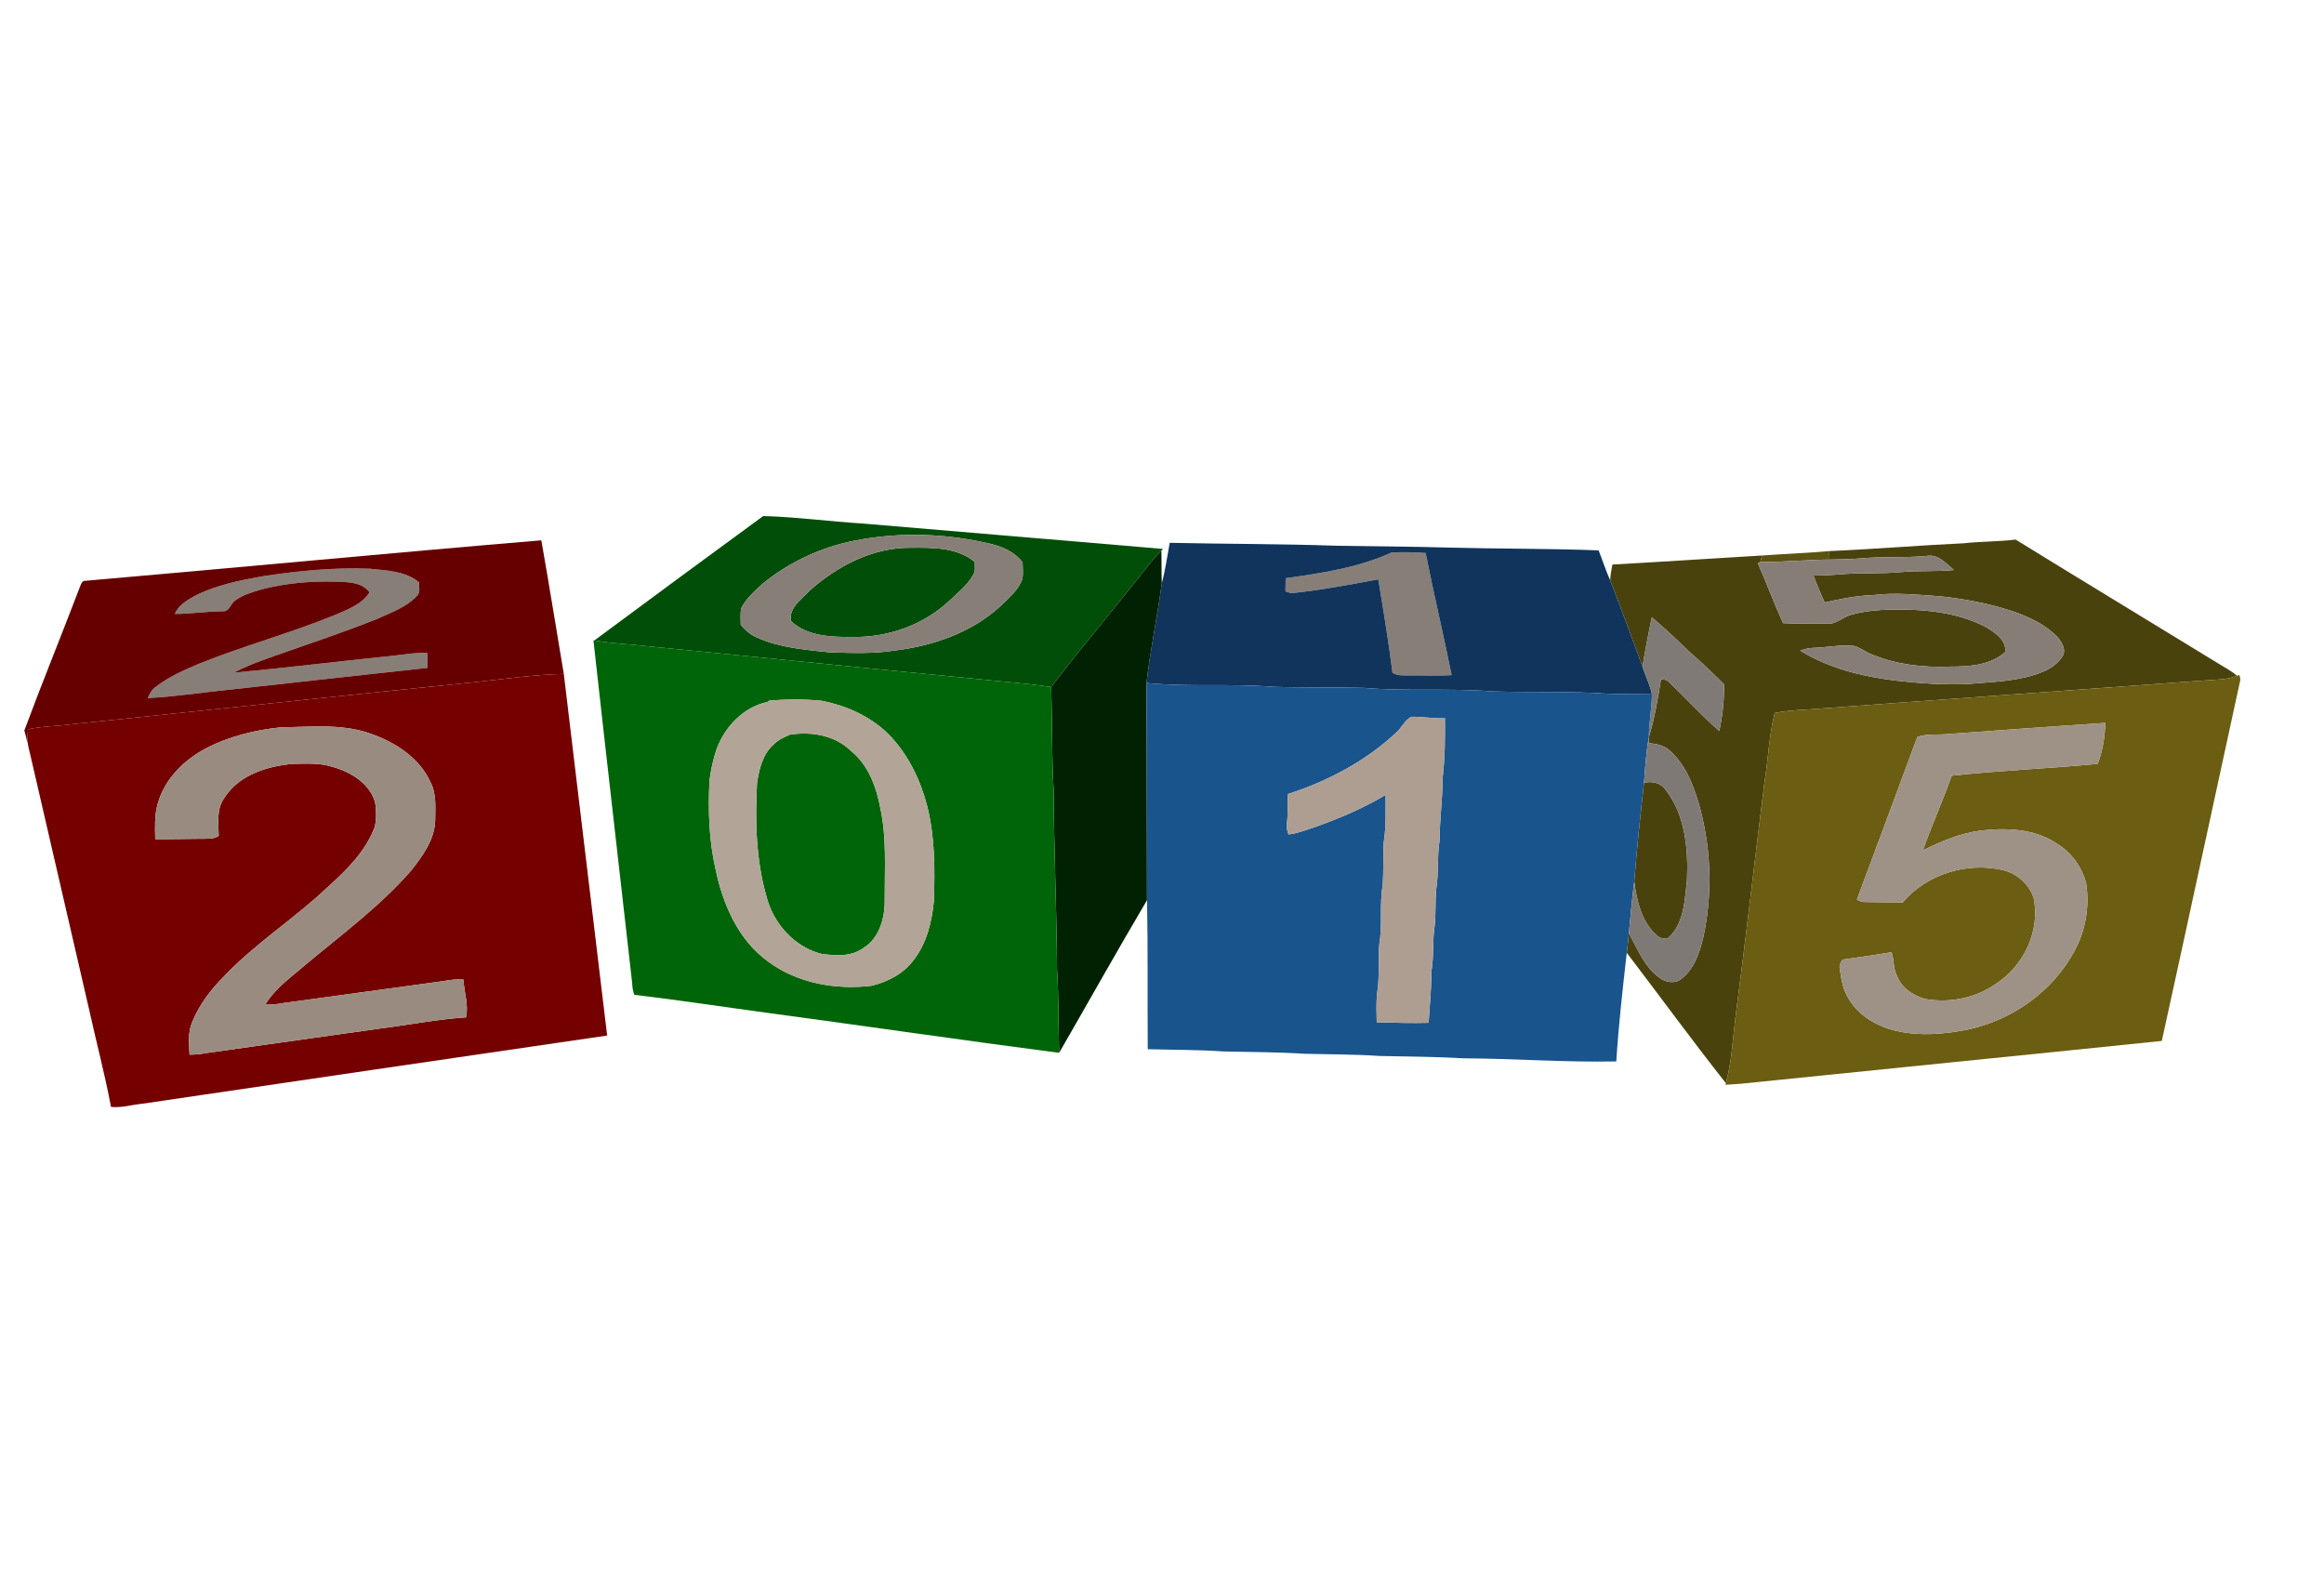
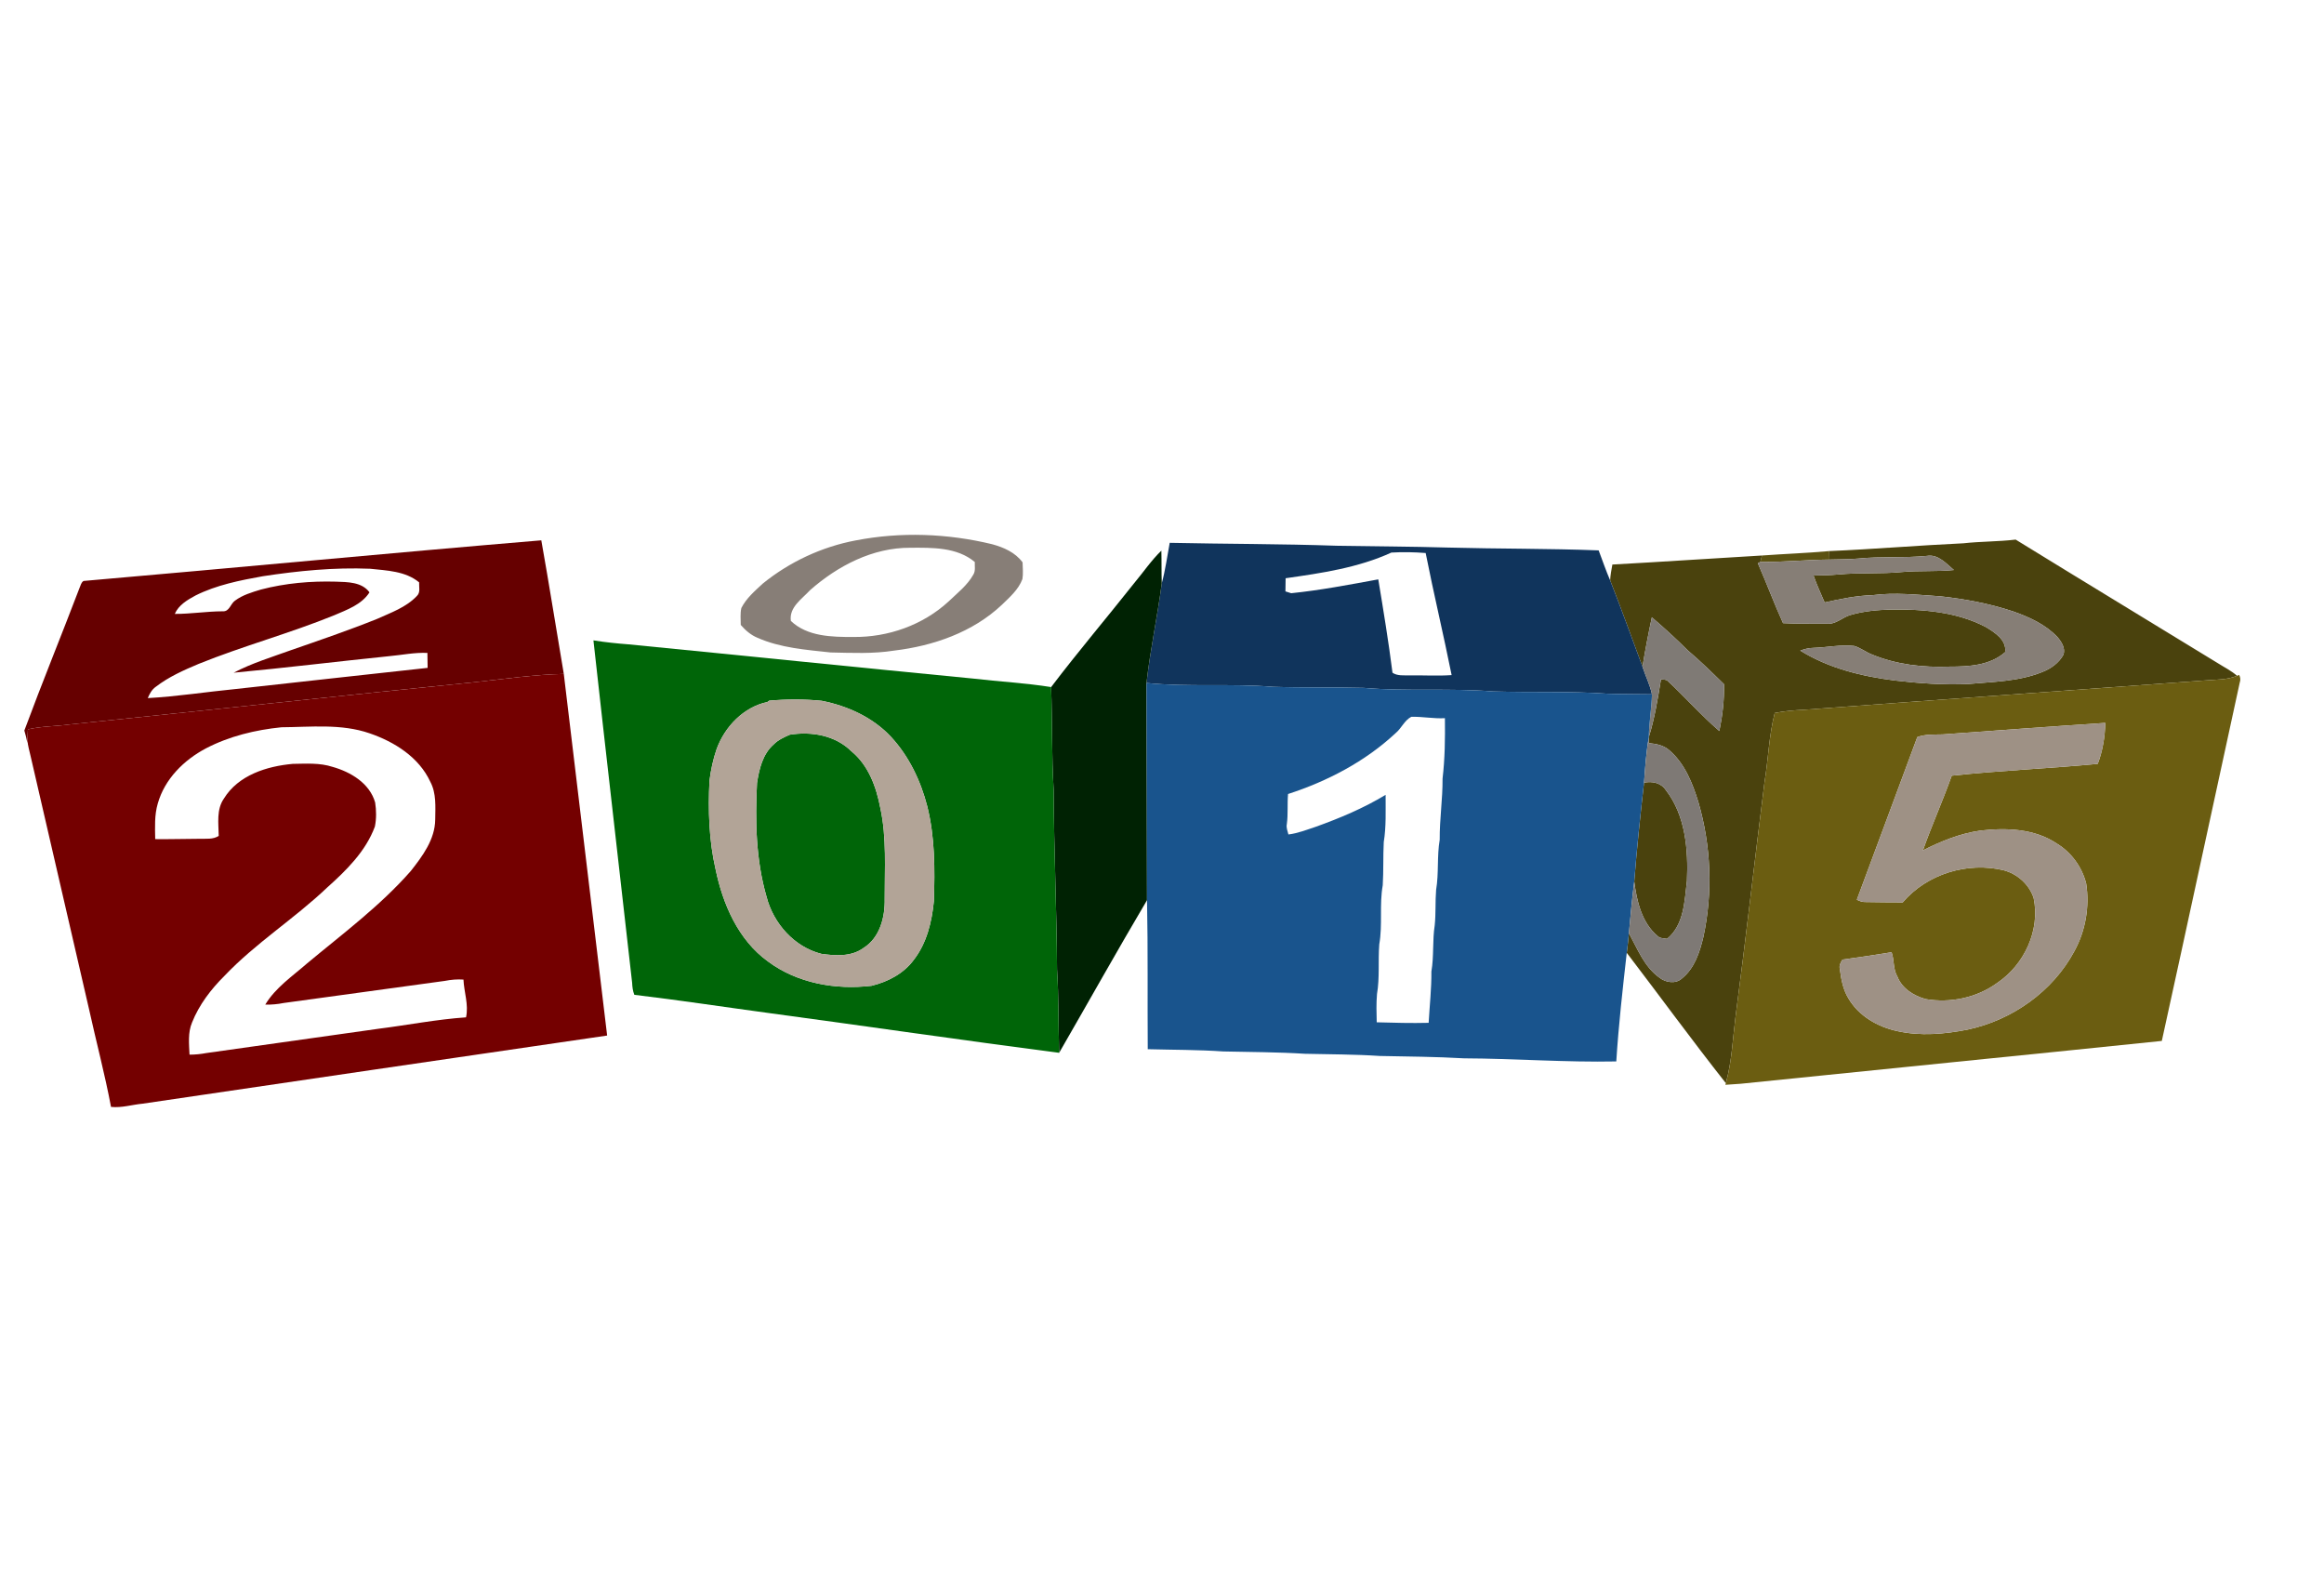
<svg xmlns="http://www.w3.org/2000/svg" width="1024pt" height="700pt" version="1.1" viewBox="0 0 1024 700">
  <g fill="#004e07">
-     <path d="m336.29 227.33c14.58 0.4 29.11 2.39 43.68 3.29 44.16 3.8 88.34 7.38 132.5 11.21l-0.75 0.75c-4.49 4.33-7.96 9.54-11.96 14.29-12.12 15.34-24.8 30.24-36.61 45.81-11.34-1.81-22.82-2.39-34.21-3.73-50.68-4.9-101.32-10.13-151.99-15.09-5.05-0.39-10.09-0.9-15.09-1.7 24.75-18.35 49.56-36.66 74.43-54.83m40.76 10.74c-14.96 2.82-29.13 9.44-40.95 19.01-3.48 3.24-7.25 6.44-9.44 10.76-0.57 2.44-0.27 4.98-0.27 7.47 2.06 2.37 4.47 4.47 7.41 5.67 10.11 4.46 21.29 5.27 32.14 6.45 9.34 0.19 18.76 0.66 28.03-0.82 17.23-2.05 34.63-8.06 47.44-20.14 3.47-3.38 7.36-6.71 9.09-11.38 0.4-2.43 0.12-4.91 0.07-7.35-3.23-4.39-8.36-6.63-13.48-8.01-19.58-4.74-40.23-5.51-60.04-1.66z" />
-     <path d="m356.92 260c12.14-10.7 27.6-18.78 44.13-18.69 9.68-0.05 20.59-0.32 28.46 6.27-0.09 1.83 0.4 3.86-0.61 5.51-2.65 4.77-7.06 8.16-10.94 11.88-11.3 10.41-26.68 15.83-41.97 15.64-9.43 0.03-20.25-0.15-27.52-7.06-0.86-6.05 4.88-9.66 8.45-13.55z" />
-   </g>
+     </g>
  <g fill="#877e77">
    <path d="m377.05 238.07c19.81-3.85 40.46-3.08 60.04 1.66 5.12 1.38 10.25 3.62 13.48 8.01 0.05 2.44 0.33 4.92-0.07 7.35-1.73 4.67-5.62 8-9.09 11.38-12.81 12.08-30.21 18.09-47.44 20.14-9.27 1.48-18.69 1.01-28.03 0.82-10.85-1.18-22.03-1.99-32.14-6.45-2.94-1.2-5.35-3.3-7.41-5.67 0-2.49-0.3-5.03 0.27-7.47 2.19-4.32 5.96-7.52 9.44-10.76 11.82-9.57 25.99-16.19 40.95-19.01m-20.13 21.93c-3.57 3.89-9.31 7.5-8.45 13.55 7.27 6.91 18.09 7.09 27.52 7.06 15.29 0.19 30.67-5.23 41.97-15.64 3.88-3.72 8.29-7.11 10.94-11.88 1.01-1.65 0.52-3.68 0.61-5.51-7.87-6.59-18.78-6.32-28.46-6.27-16.53-0.09-31.99 7.99-44.13 18.69z" />
-     <path d="m566.47 254.73c15.82-2.25 31.97-4.61 46.61-11.31 5.02-0.29 10.08-0.2 15.1 0.2 3.55 17.98 7.84 35.81 11.44 53.78-6.19 0.44-12.4 0.04-18.59 0.12-2.54-0.05-5.25 0.32-7.47-1.16-1.73-13.74-4-27.46-6.26-41.13-12.73 2.33-25.47 4.79-38.37 6.1-0.63-0.2-1.9-0.6-2.54-0.8 0.04-1.94 0.06-3.87 0.08-5.8z" />
-     <path d="m115.8 253.85c15.63-2.38 31.44-3.95 47.26-3.3 7.38 0.79 15.63 1.02 21.61 5.99-0.11 2 0.69 4.48-1.01 6.03-4.7 4.98-11.37 7.3-17.47 10.06-12.53 5.04-25.31 9.39-38.06 13.82-8.49 3.06-17.16 5.7-25.18 9.9 22.85-2.14 45.64-4.94 68.48-7.28 5.63-0.5 11.23-1.7 16.89-1.44 0.03 2.19 0.07 4.39 0.1 6.59-28.15 3.01-56.27 6.24-84.41 9.3-12.97 1.26-25.89 3.31-38.9 4.02 0.79-1.88 1.77-3.74 3.47-4.94 5.72-4.42 12.39-7.38 19.01-10.16 19.59-7.91 40.06-13.42 59.64-21.38 5.65-2.45 12.08-4.66 15.57-10.11-3.35-4.6-9.69-4.53-14.81-4.71-11.1-0.31-22.28 0.66-33.04 3.48-3.96 1.2-8.07 2.38-11.42 4.9-2.01 1.41-2.43 4.92-5.45 4.68-7.04 0.02-14.02 1.18-21.07 1.15 1.69-3.92 5.55-6.17 9.14-8.12 9.26-4.62 19.53-6.66 29.65-8.48z" />
+     <path d="m566.47 254.73z" />
  </g>
  <path d="m36.83 255.93c67.24-5.82 134.42-12.27 201.68-17.9 3.49 19.58 6.58 39.24 9.91 58.85-12.99 0.28-25.88 2.2-38.78 3.59-59.56 6.02-119.07 12.49-178.62 18.63-6.22 0.88-12.57 0.77-18.72 2.21-0.09 1.62-0.19 3.24-0.22 4.86l-0.03 1.1c-0.36-1.84-0.76-3.66-1.33-5.44 7.82-21.08 16.34-41.9 24.35-62.91 0.48-1.04 0.69-2.38 1.76-2.99m78.97-2.08c-10.12 1.82-20.39 3.86-29.65 8.48-3.59 1.95-7.45 4.2-9.14 8.12 7.05 0.03 14.03-1.13 21.07-1.15 3.02 0.24 3.44-3.27 5.45-4.68 3.35-2.52 7.46-3.7 11.42-4.9 10.76-2.82 21.94-3.79 33.04-3.48 5.12 0.18 11.46 0.11 14.81 4.71-3.49 5.45-9.92 7.66-15.57 10.11-19.58 7.96-40.05 13.47-59.64 21.38-6.62 2.78-13.29 5.74-19.01 10.16-1.7 1.2-2.68 3.06-3.47 4.94 13.01-0.71 25.93-2.76 38.9-4.02 28.14-3.06 56.26-6.29 84.41-9.3-0.03-2.2-0.07-4.4-0.1-6.59-5.66-0.26-11.26 0.94-16.89 1.44-22.84 2.34-45.63 5.14-68.48 7.28 8.02-4.2 16.69-6.84 25.18-9.9 12.75-4.43 25.53-8.78 38.06-13.82 6.1-2.76 12.77-5.08 17.47-10.06 1.7-1.55 0.9-4.03 1.01-6.03-5.98-4.97-14.23-5.2-21.61-5.99-15.82-0.65-31.63 0.92-47.26 3.3z" fill="#600" />
  <g fill="#4a420d">
    <path d="m865.1 239.34c7.66-0.85 15.38-0.71 23.04-1.63 29.72 18.31 59.58 36.38 89.35 54.61 2.75 1.75 5.73 3.19 8.18 5.39-4.29 1.83-9.06 1.63-13.61 2.02-59 4.36-118.02 8.51-177.02 12.94-4.38 0.22-8.76 0.56-13.06 1.43-2.57 9.97-2.82 20.34-4.5 30.47-4.35 34.48-8.23 69.03-12.79 103.49-1.24 9.72-1.61 19.65-4.25 29.11-14.89-18.86-29.07-38.31-43.66-57.42 0.39-2.88 0.69-5.77 0.95-8.66 3.78 6.94 6.8 14.88 13.49 19.62 2.71 2.16 7.15 2.85 9.85 0.34 5.58-4.46 7.87-11.6 9.47-18.29 4.22-19.56 3.4-40.17-2.2-59.36-2.57-8.39-6.01-17.08-12.85-22.91-2.48-2.2-5.81-2.83-9-3.11 0-0.64 0.01-1.91 0.01-2.55l0.02-0.19c2.58-8.24 3.94-16.84 5.33-25.35 0.98 0.2 2.21-0.09 3 0.71 7.72 7.19 14.72 15.16 22.73 22.04 1.38-6.78 2.21-13.71 2.05-20.63-5.24-5.11-10.46-10.25-16.06-14.98-5.04-5.04-10.32-9.84-15.73-14.48-1.55 7.2-2.93 14.45-4.13 21.72-4.73-12.68-9.29-25.42-14.25-38.01 0.11-2.35 0.57-4.65 0.98-6.96 21.98-1.19 43.94-2.71 65.92-3.98-0.18 0.71-0.53 2.13-0.71 2.84-0.27 0.15-0.82 0.45-1.1 0.59 3.84 8.73 7.15 17.69 11.09 26.37 6.48 0.33 12.97 0.18 19.45 0.25 3.93 0.31 6.79-2.92 10.39-3.88 5.67-1.67 11.63-2.17 17.52-2.36 14.25-0.2 29.19 0.98 42.03 7.71 3.95 2.44 9.2 5.69 8.47 11.06-6.67 5.89-16.06 6.38-24.52 6.37-11.62 0.45-23.47-0.89-34.26-5.38-2.66-1.05-4.95-2.89-7.68-3.72-6.03-0.67-12.02 0.65-18.04 0.84-2 0.02-3.92 0.52-5.77 1.21 12.59 7.81 27.23 11.38 41.79 13.18 10.62 1.23 21.31 1.99 32.01 1.54 10.99-1 22.33-1.08 32.73-5.25 3.85-1.47 7.45-4.03 9.45-7.71 0.93-2.88-0.91-5.69-2.71-7.78-5.27-5.54-12.41-8.77-19.52-11.26-10.37-3.45-21.18-5.46-32.03-6.64-9.96-0.65-19.98-1.81-29.94-0.5-7.13 0.22-14.11 1.66-21.05 3.21-1.68-3.94-3.5-7.82-4.88-11.87 3.63-0.08 7.26-0.12 10.88-0.46 9.31-0.89 18.7-0.17 28.01-1.08 7.63-0.71 15.31-0.1 22.94-0.89-3.39-2.87-6.91-7.04-11.86-6.22-10.07 0.99-20.22 0.16-30.28 1.18-4.22 0.37-8.46 0.29-12.68 0.43-0.02-0.93-0.06-2.79-0.09-3.73 19.72-0.85 39.39-2.51 59.1-3.43z" />
    <path d="m724.39 344.78c3.61-0.69 7.44 0.02 9.6 3.27 8.71 11.21 9.92 26.33 9.31 40.02-1.09 8.87-1.24 19.39-8.77 25.53-1.43-0.28-3.08-0.14-4.18-1.25-6.99-5.88-9.14-15.34-10.27-23.99 1.14-14.55 2.67-29.07 4.31-43.58z" />
  </g>
  <path d="m515.4 239.13c24.53 0.53 49.08 0.44 73.61 1.29 16.34 0.28 32.67 0.32 48.99 0.8 22.13 0.59 44.27 0.39 66.4 1.24 1.67 4.4 3.18 8.87 5.06 13.2 4.96 12.59 9.52 25.33 14.25 38.01 1.3 4.09 3.31 7.96 4.18 12.2-6.49-0.11-12.97-0.03-19.45-0.26-16.8-1.18-33.67-0.48-50.49-1.01-18.98-1.53-38.06 0.05-57.03-1.56-13.32-0.35-26.66-0.02-39.97-0.47-18.56-1.53-37.24 0.18-55.77-1.69 1.62-14.72 4.83-29.24 6.72-43.94 1.61-5.85 2.38-11.86 3.5-17.81m51.07 15.6c-0.02 1.93-0.04 3.86-0.08 5.8 0.64 0.2 1.91 0.6 2.54 0.8 12.9-1.31 25.64-3.77 38.37-6.1 2.26 13.67 4.53 27.39 6.26 41.13 2.22 1.48 4.93 1.11 7.47 1.16 6.19-0.08 12.4 0.32 18.59-0.12-3.6-17.97-7.89-35.8-11.44-53.78-5.02-0.4-10.08-0.49-15.1-0.2-14.64 6.7-30.79 9.06-46.61 11.31z" fill="#10345c" />
  <path d="m499.76 256.87c4-4.75 7.47-9.96 11.96-14.29 0.14 4.79 0 9.58 0.18 14.36-1.89 14.7-5.1 29.22-6.72 43.94 0.15 31.88 0.12 63.78 0.22 95.67-13.16 22.26-25.79 44.85-38.72 67.25-0.37-12.26-0.14-24.53-0.93-36.78-0.14-26.34-1.38-52.66-1.49-79.01-0.91-15.09-0.58-30.22-1.11-45.33 11.81-15.57 24.49-30.47 36.61-45.81z" fill="#002203" />
  <path d="m776.36 244.72c9.87-0.72 19.78-1.06 29.64-1.95 0.03 0.94 0.07 2.8 0.09 3.73-10.16 0.1-20.28 1.17-30.44 1.06 0.18-0.71 0.53-2.13 0.71-2.84z" fill="#5c5211" />
  <path d="m818.77 246.07c10.06-1.02 20.21-0.19 30.28-1.18 4.95-0.82 8.47 3.35 11.86 6.22-7.63 0.79-15.31 0.18-22.94 0.89-9.31 0.91-18.7 0.19-28.01 1.08-3.62 0.34-7.25 0.38-10.88 0.46 1.38 4.05 3.2 7.93 4.88 11.87 6.94-1.55 13.92-2.99 21.05-3.21 9.96-1.31 19.98-0.15 29.94 0.5 10.85 1.18 21.66 3.19 32.03 6.64 7.11 2.49 14.25 5.72 19.52 11.26 1.8 2.09 3.64 4.9 2.71 7.78-2 3.68-5.6 6.24-9.45 7.71-10.4 4.17-21.74 4.25-32.73 5.25-10.7 0.45-21.39-0.31-32.01-1.54-14.56-1.8-29.2-5.37-41.79-13.18 1.85-0.69 3.77-1.19 5.77-1.21 6.02-0.19 12.01-1.51 18.04-0.84 2.73 0.83 5.02 2.67 7.68 3.72 10.79 4.49 22.64 5.83 34.26 5.38 8.46 0.01 17.85-0.48 24.52-6.37 0.73-5.37-4.52-8.62-8.47-11.06-12.84-6.73-27.78-7.91-42.03-7.71-5.89 0.19-11.85 0.69-17.52 2.36-3.6 0.96-6.46 4.19-10.39 3.88-6.48-0.07-12.97 0.08-19.45-0.25-3.94-8.68-7.25-17.64-11.09-26.37 0.28-0.14 0.83-0.44 1.1-0.59 10.16 0.11 20.28-0.96 30.44-1.06 4.22-0.14 8.46-0.06 12.68-0.43z" fill="#867e76" />
  <path d="m723.71 293.67c1.2-7.27 2.58-14.52 4.13-21.72 5.41 4.64 10.69 9.44 15.73 14.48 5.6 4.73 10.82 9.87 16.06 14.98 0.16 6.92-0.67 13.85-2.05 20.63-8.01-6.88-15.01-14.85-22.73-22.04-0.79-0.8-2.02-0.51-3-0.71-1.39 8.51-2.75 17.11-5.33 25.35 0.06-6.28 1.24-12.49 1.37-18.77-0.87-4.24-2.88-8.11-4.18-12.2z" fill="#7f7a75" />
  <g fill="#006508">
    <path d="m261.48 282.11 0.38 0.05c5 0.8 10.04 1.31 15.09 1.7 50.67 4.96 101.31 10.19 151.99 15.09 11.39 1.34 22.87 1.92 34.21 3.73 0.53 15.11 0.2 30.24 1.11 45.33 0.11 26.35 1.35 52.67 1.49 79.01 0.79 12.25 0.56 24.52 0.93 36.78-42.61-5.53-85.13-11.75-127.71-17.49-19.82-2.67-39.61-5.7-59.47-8.06-0.68-1.7-0.89-3.51-0.97-5.31-5.64-50.28-11.5-100.54-17.05-150.83m54.3 47.84c-1.58 4.53-2.55 9.22-3.17 13.97-0.64 13.04-0.25 26.19 2.68 38.97 3.19 15.41 9.97 31.18 23.09 40.66 12.97 9.66 29.84 12.58 45.66 10.72 7.19-1.75 14.18-5.39 18.62-11.46 5.71-7.36 7.95-16.75 8.83-25.85 0.46-13.95 0.49-28.11-2.91-41.73-2.9-11.27-8.09-22.15-16.06-30.72-8.02-8.52-19.08-13.55-30.44-15.78-7.68-0.78-15.45-0.74-23.13-0.07l-0.79 0.57c-10.53 2.28-18.74 10.8-22.38 20.72z" />
    <path d="m340.89 327.95c1.96-2.02 4.57-3.17 7.1-4.29 9.56-1.53 20.03 0.26 27.12 7.27 7.56 6.18 11.02 15.76 12.79 25.07 2.85 13.12 1.86 26.65 1.92 39.98 0.18 7.98-2.11 17.11-9.31 21.6-5.33 3.95-12.38 3.5-18.59 2.62-11.93-3.03-21.11-13.35-24.15-25.1-4.72-16.28-5.07-33.38-4.21-50.2 0.95-6.09 2.48-12.72 7.33-16.95z" />
  </g>
  <path d="m209.64 300.47c12.9-1.39 25.79-3.31 38.78-3.59 6.33 53.11 12.76 106.2 19.1 159.31-68.23 9.9-136.43 20-204.64 30.01-4.65 0.44-9.26 1.92-13.96 1.43-2.73-14.5-6.55-28.8-9.72-43.21-8.58-37.19-17.21-74.37-25.77-111.56-0.5-2.22-1.16-4.42-1.35-6.69 0.03-1.62 0.13-3.24 0.22-4.86 6.15-1.44 12.5-1.33 18.72-2.21 59.55-6.14 119.06-12.61 178.62-18.63m-118.88 29.2c-9.73 5.13-18.19 13.51-21.24 24.31-1.5 5.09-1.22 10.44-1.13 15.68 6.54 0.08 13.08-0.13 19.62-0.15 2.82-0.09 5.88 0.37 8.37-1.28-0.09-5.51-1.07-11.62 2.28-16.43 6.34-10.33 18.89-14.26 30.32-15.29 5.86-0.08 11.87-0.53 17.53 1.31 8.01 2.24 16.37 7.22 18.79 15.69 0.54 3.5 0.59 7.16-0.12 10.63-4.03 10.91-12.58 19.29-21.07 26.89-14.42 13.71-31.47 24.41-45.21 38.87-5.94 5.9-11.17 12.72-14.28 20.55-1.9 4.48-1.31 9.43-1.11 14.16 2.49 0 4.97-0.25 7.41-0.71 25.38-3.58 50.76-7.15 76.13-10.74 12.77-1.61 25.46-4.12 38.3-4.99 1.23-5.57-0.89-11.09-1.13-16.64-2.74-0.19-5.49 0.04-8.18 0.58-23.7 3.25-47.41 6.48-71.11 9.75-2.65 0.54-5.35 0.76-8.05 0.71 4.53-7.53 11.98-12.51 18.46-18.19 15.65-13.03 32.14-25.27 45.63-40.63 5.19-6.58 10.72-13.97 10.8-22.73 0.06-5.59 0.56-11.53-2.17-16.64-5.02-10.85-15.83-17.6-26.78-21.35-12.47-4.3-25.86-2.74-38.79-2.65-11.49 1.16-22.98 3.93-33.27 9.29z" fill="#740000" />
  <path d="m985.67 297.71c0.24-0.09 0.71-0.28 0.94-0.38 0.6 1.08 0.68 2.21 0.26 3.4-11.49 52.6-22.76 105.25-34.33 157.83-61.85 6.4-123.73 12.51-185.58 18.87-2.25 0.18-4.5 0.31-6.74 0.46 0.06-0.18 0.17-0.54 0.22-0.72 2.64-9.46 3.01-19.39 4.25-29.11 4.56-34.46 8.44-69.01 12.79-103.49 1.68-10.13 1.93-20.5 4.5-30.47 4.3-0.87 8.68-1.21 13.06-1.43 59-4.43 118.02-8.58 177.02-12.94 4.55-0.39 9.32-0.19 13.61-2.02m-129.65 25.82c-3.76 0.12-7.63-0.16-11.22 1.18-8.92 23.86-17.68 47.79-26.64 71.65 1.2 0.59 2.47 1.11 3.85 1.02 5.46 0.04 10.91 0.2 16.38 0.15 10.71-12.59 28.63-18.01 44.59-14.12 5.99 1.63 11.13 6.24 13.09 12.18 2.98 14.25-4.16 29.45-16.09 37.45-8.98 6.54-20.58 8.94-31.47 7.1-5.22-1.44-10.38-4.6-12.45-9.84-1.99-3.3-1.34-7.28-2.58-10.8-7.2 1.19-14.43 2.24-21.66 3.24-0.78 1.27-1.59 2.65-1.14 4.22 0.56 4.46 1.4 9.02 3.8 12.91 4.54 7.73 12.88 12.52 21.48 14.36 10.21 2.29 20.83 1.35 31-0.65 19.6-4.16 37.55-16.8 47.05-34.56 4.96-9.04 6.76-19.62 5.2-29.79-1.83-7.26-6.53-13.74-12.95-17.62-9.86-6.62-22.32-7.02-33.73-5.7-8.91 1.27-17.29 4.67-25.26 8.71 3.91-11.09 8.77-21.82 12.69-32.9 21.4-2.32 42.91-3.15 64.34-5.21 2.18-5.69 3.22-11.95 3.32-18.05-23.88 1.56-47.73 3.36-71.6 5.07z" fill="#6b5d11" />
  <path d="m505.18 300.88c18.53 1.87 37.21 0.16 55.77 1.69 13.31 0.45 26.65 0.12 39.97 0.47 18.97 1.61 38.05 0.03 57.03 1.56 16.82 0.53 33.69-0.17 50.49 1.01 6.48 0.23 12.96 0.15 19.45 0.26-0.13 6.28-1.31 12.49-1.37 18.77l-0.02 0.19c-1.18 6.59-1.61 13.29-2.11 19.95-1.64 14.51-3.17 29.03-4.31 43.58-0.98 7.56-1.65 15.14-2.35 22.73-0.26 2.89-0.56 5.78-0.95 8.66-1.79 15.92-3.6 31.86-4.61 47.85-22.37 0.45-44.75-1.27-67.13-1.37-12.35-0.72-24.72-0.79-37.08-1.04-10.95-0.74-21.94-0.7-32.91-0.96-12.01-0.76-24.05-0.76-36.08-1.03-11.07-0.77-22.17-0.69-33.25-0.99-0.16-21.89 0.13-43.78-0.32-65.66-0.1-31.89-0.07-63.79-0.22-95.67m109.77 22.08c-13.41 12.51-30.05 21.21-47.41 26.83-0.39 4.42 0.07 8.87-0.54 13.27-0.34 1.55 0.34 3.06 0.7 4.55 4.18-0.5 8.1-2.1 12.08-3.39 10.62-3.82 21.08-8.2 30.75-14.07-0.03 6.94 0.3 13.94-0.82 20.81-0.33 6.34-0.06 12.71-0.45 19.05-1.54 8.59-0.01 17.41-1.53 26.01-0.56 7.29 0.24 14.67-1 21.91-0.35 4.13-0.23 8.29-0.12 12.43 7.62 0.21 15.25 0.43 22.88 0.23 0.42-7.54 1.28-15.05 1.21-22.62 1.17-6.75 0.41-13.64 1.47-20.39 0.53-5.18 0.19-10.4 0.61-15.57 1.24-7.31 0.33-14.77 1.58-22.08-0.07-9.01 1.33-17.92 1.26-26.93 1.05-8.83 1.14-17.74 1.04-26.62-4.96 0.29-9.88-0.74-14.81-0.6-3.02 1.53-4.33 5.06-6.9 7.18z" fill="#19548d" />
  <path d="m315.78 329.95c3.64-9.92 11.85-18.44 22.38-20.72l0.79-0.57c7.68-0.67 15.45-0.71 23.13 0.07 11.36 2.23 22.42 7.26 30.44 15.78 7.97 8.57 13.16 19.45 16.06 30.72 3.4 13.62 3.37 27.78 2.91 41.73-0.88 9.1-3.12 18.49-8.83 25.85-4.44 6.07-11.43 9.71-18.62 11.46-15.82 1.86-32.69-1.06-45.66-10.72-13.12-9.48-19.9-25.25-23.09-40.66-2.93-12.78-3.32-25.93-2.68-38.97 0.62-4.75 1.59-9.44 3.17-13.97m25.11-2c-4.85 4.23-6.38 10.86-7.33 16.95-0.86 16.82-0.51 33.92 4.21 50.2 3.04 11.75 12.22 22.07 24.15 25.1 6.21 0.88 13.26 1.33 18.59-2.62 7.2-4.49 9.49-13.62 9.31-21.6-0.06-13.33 0.93-26.86-1.92-39.98-1.77-9.31-5.23-18.89-12.79-25.07-7.09-7.01-17.56-8.8-27.12-7.27-2.53 1.12-5.14 2.27-7.1 4.29z" fill="#b2a497" />
-   <path d="m614.95 322.96c2.57-2.12 3.88-5.65 6.9-7.18 4.93-0.14 9.85 0.89 14.81 0.6 0.1 8.88 0.01 17.79-1.04 26.62 0.07 9.01-1.33 17.92-1.26 26.93-1.25 7.31-0.34 14.77-1.58 22.08-0.42 5.17-0.08 10.39-0.61 15.57-1.06 6.75-0.3 13.64-1.47 20.39 0.07 7.57-0.79 15.08-1.21 22.62-7.63 0.2-15.26-0.02-22.88-0.23-0.11-4.14-0.23-8.3 0.12-12.43 1.24-7.24 0.44-14.62 1-21.91 1.52-8.6-0.01-17.42 1.53-26.01 0.39-6.34 0.12-12.71 0.45-19.05 1.12-6.87 0.79-13.87 0.82-20.81-9.67 5.87-20.13 10.25-30.75 14.07-3.98 1.29-7.9 2.89-12.08 3.39-0.36-1.49-1.04-3-0.7-4.55 0.61-4.4 0.15-8.85 0.54-13.27 17.36-5.62 34-14.32 47.41-26.83z" fill="#ad9e91" />
  <path d="m856.02 323.53c23.87-1.71 47.72-3.51 71.6-5.07-0.1 6.1-1.14 12.36-3.32 18.05-21.43 2.06-42.94 2.89-64.34 5.21-3.92 11.08-8.78 21.81-12.69 32.9 7.97-4.04 16.35-7.44 25.26-8.71 11.41-1.32 23.87-0.92 33.73 5.7 6.42 3.88 11.12 10.36 12.95 17.62 1.56 10.17-0.24 20.75-5.2 29.79-9.5 17.76-27.45 30.4-47.05 34.56-10.17 2-20.79 2.94-31 0.65-8.6-1.84-16.94-6.63-21.48-14.36-2.4-3.89-3.24-8.45-3.8-12.91-0.45-1.57 0.36-2.95 1.14-4.22 7.23-1 14.46-2.05 21.66-3.24 1.24 3.52 0.59 7.5 2.58 10.8 2.07 5.24 7.23 8.4 12.45 9.84 10.89 1.84 22.49-0.56 31.47-7.1 11.93-8 19.07-23.2 16.09-37.45-1.96-5.94-7.1-10.55-13.09-12.18-15.96-3.89-33.88 1.53-44.59 14.12-5.47 0.05-10.92-0.11-16.38-0.15-1.38 0.09-2.65-0.43-3.85-1.02 8.96-23.86 17.72-47.79 26.64-71.65 3.59-1.34 7.46-1.06 11.22-1.18z" fill="#9e9185" />
-   <path d="m90.76 329.67c10.29-5.36 21.78-8.13 33.27-9.29 12.93-0.09 26.32-1.65 38.79 2.65 10.95 3.75 21.76 10.5 26.78 21.35 2.73 5.11 2.23 11.05 2.17 16.64-0.08 8.76-5.61 16.15-10.8 22.73-13.49 15.36-29.98 27.6-45.63 40.63-6.48 5.68-13.93 10.66-18.46 18.19 2.7 0.05 5.4-0.17 8.05-0.71 23.7-3.27 47.41-6.5 71.11-9.75 2.69-0.54 5.44-0.77 8.18-0.58 0.24 5.55 2.36 11.07 1.13 16.64-12.84 0.87-25.53 3.38-38.3 4.99-25.37 3.59-50.75 7.16-76.13 10.74-2.44 0.46-4.92 0.71-7.41 0.71-0.2-4.73-0.79-9.68 1.11-14.16 3.11-7.83 8.34-14.65 14.28-20.55 13.74-14.46 30.79-25.16 45.21-38.87 8.49-7.6 17.04-15.98 21.07-26.89 0.71-3.47 0.66-7.13 0.12-10.63-2.42-8.47-10.78-13.45-18.79-15.69-5.66-1.84-11.67-1.39-17.53-1.31-11.43 1.03-23.98 4.96-30.32 15.29-3.35 4.81-2.37 10.92-2.28 16.43-2.49 1.65-5.55 1.19-8.37 1.28-6.54 0.02-13.08 0.23-19.62 0.15-0.09-5.24-0.37-10.59 1.13-15.68 3.05-10.8 11.51-19.18 21.24-24.31z" fill="#9a8b80" />
  <path d="m724.39 344.78c0.5-6.66 0.93-13.36 2.11-19.95 0 0.64-0.01 1.91-0.01 2.55 3.19 0.28 6.52 0.91 9 3.11 6.84 5.83 10.28 14.52 12.85 22.91 5.6 19.19 6.42 39.8 2.2 59.36-1.6 6.69-3.89 13.83-9.47 18.29-2.7 2.51-7.14 1.82-9.85-0.34-6.69-4.74-9.71-12.68-13.49-19.62 0.7-7.59 1.37-15.17 2.35-22.73 1.13 8.65 3.28 18.11 10.27 23.99 1.1 1.11 2.75 0.97 4.18 1.25 7.53-6.14 7.68-16.66 8.77-25.53 0.61-13.69-0.6-28.81-9.31-40.02-2.16-3.25-5.99-3.96-9.6-3.27z" fill="#7e7975" />
</svg>